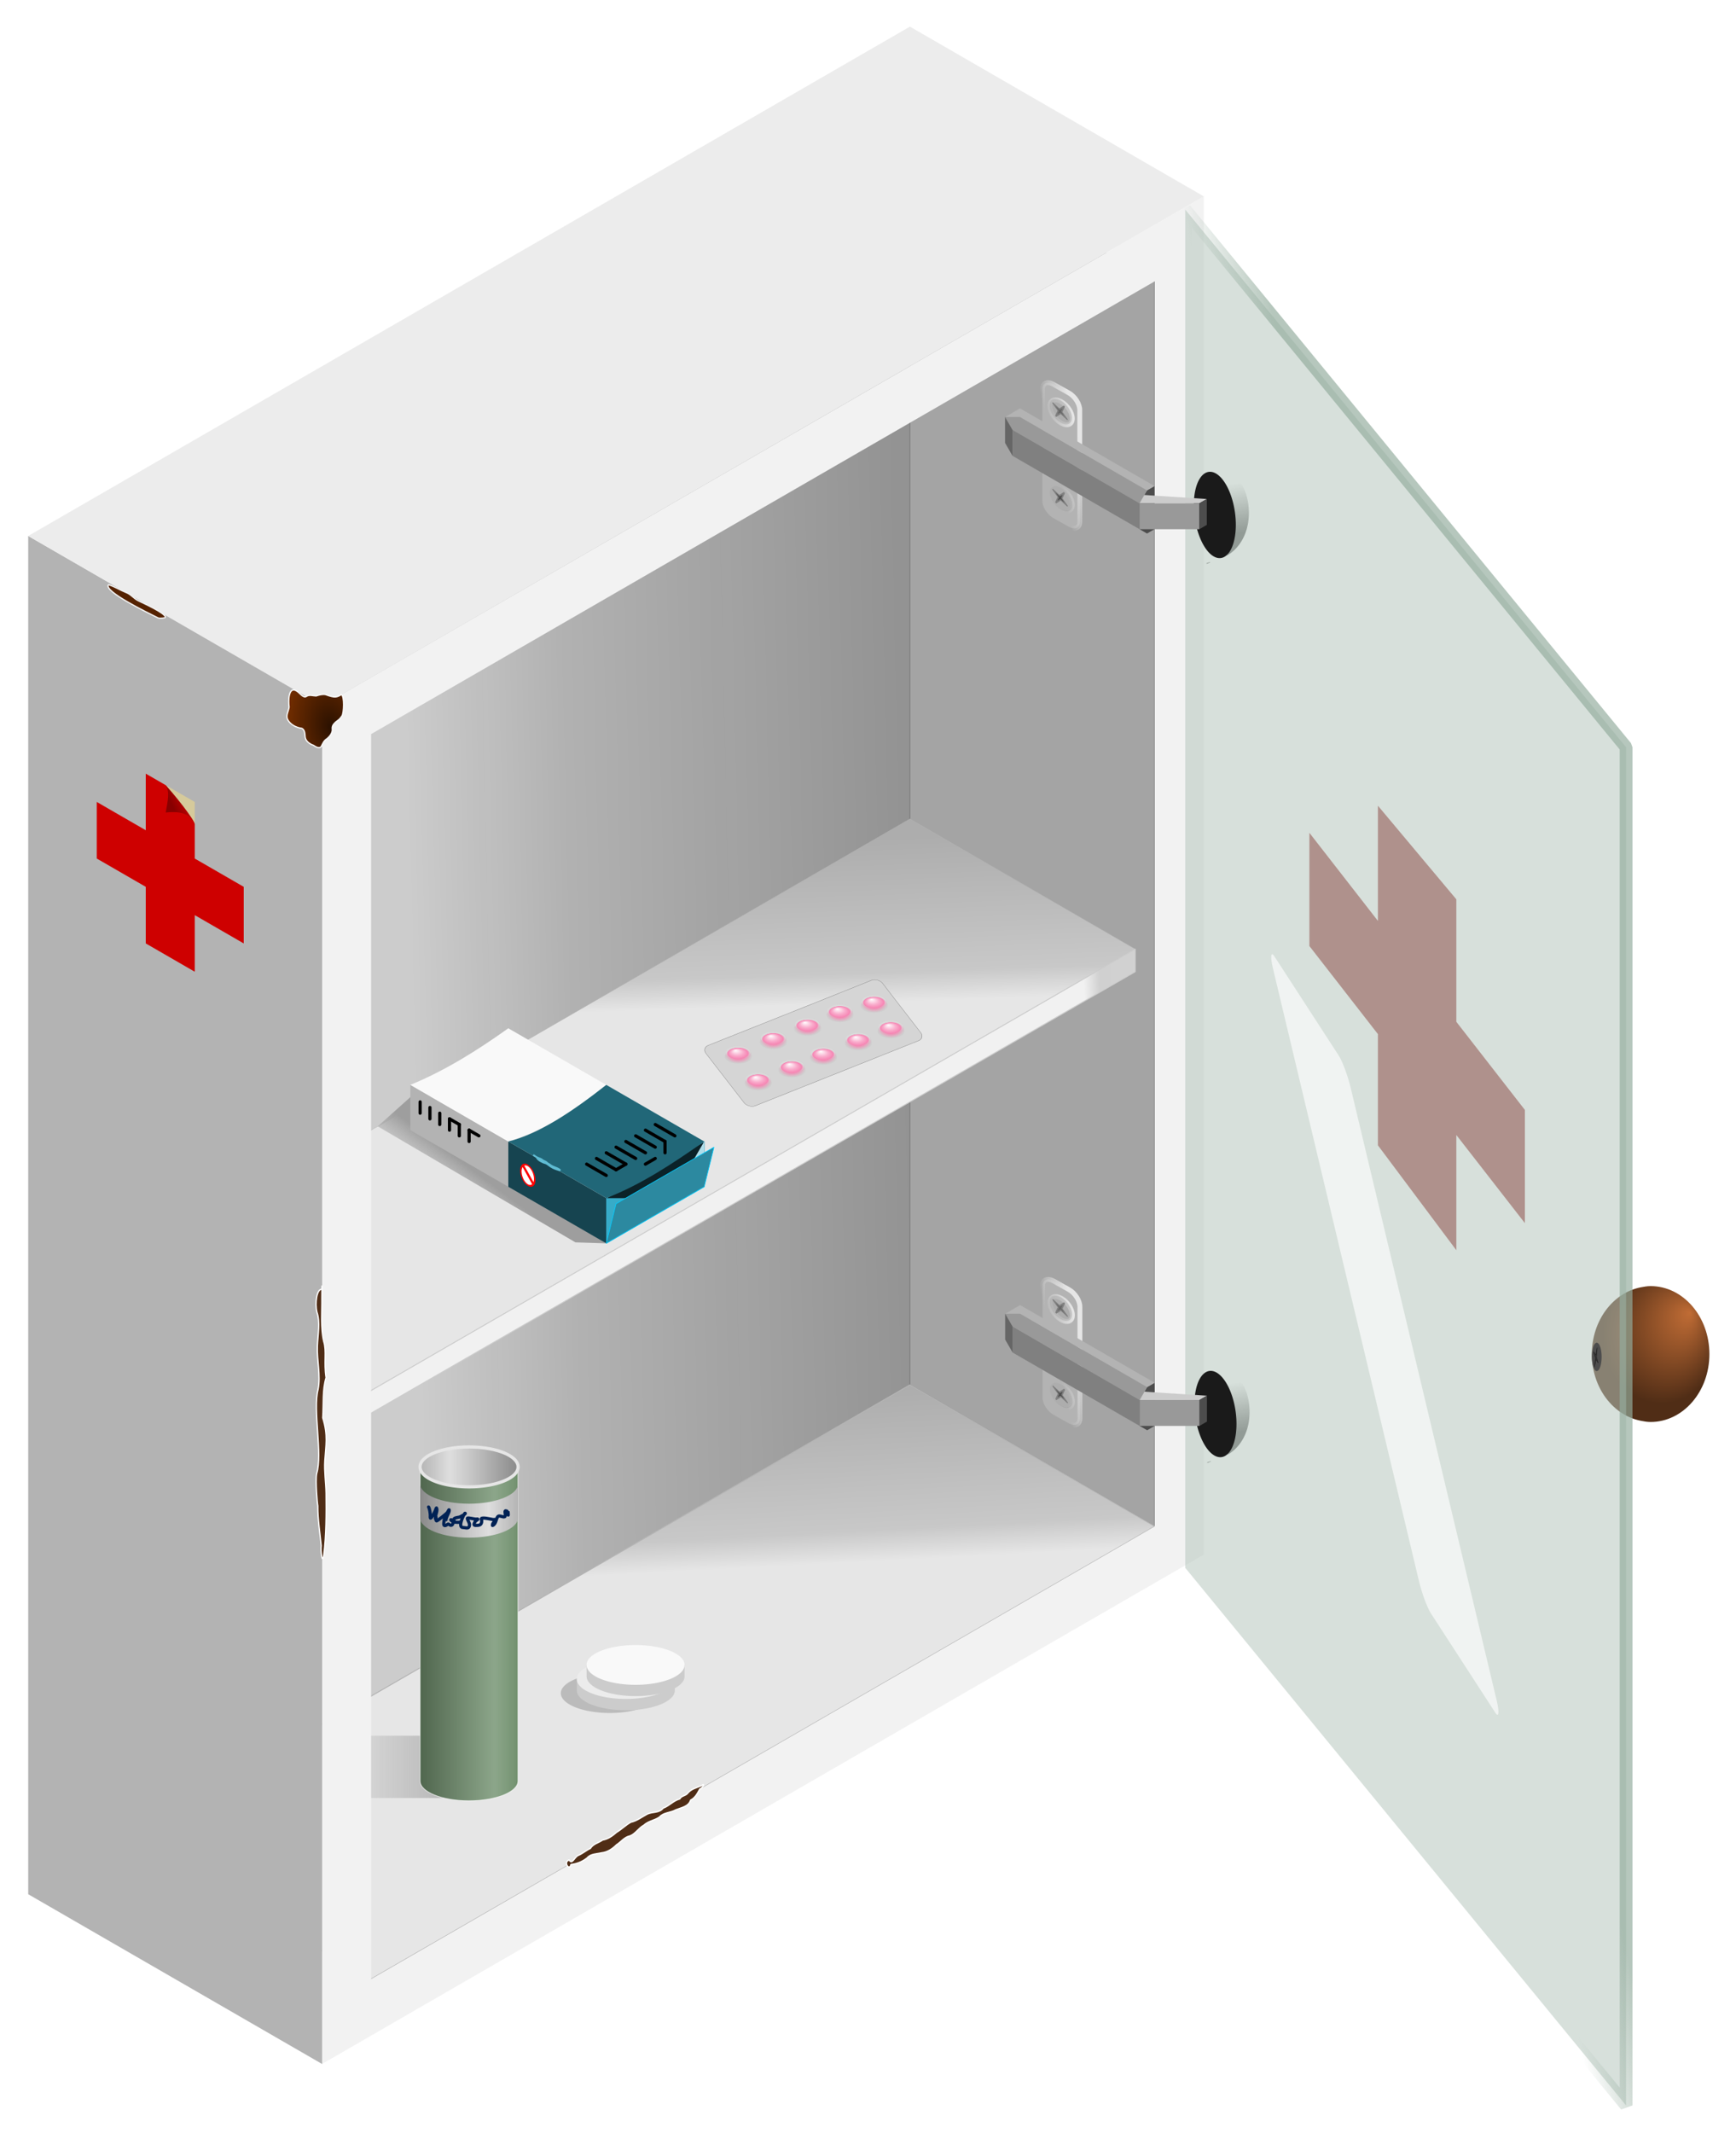
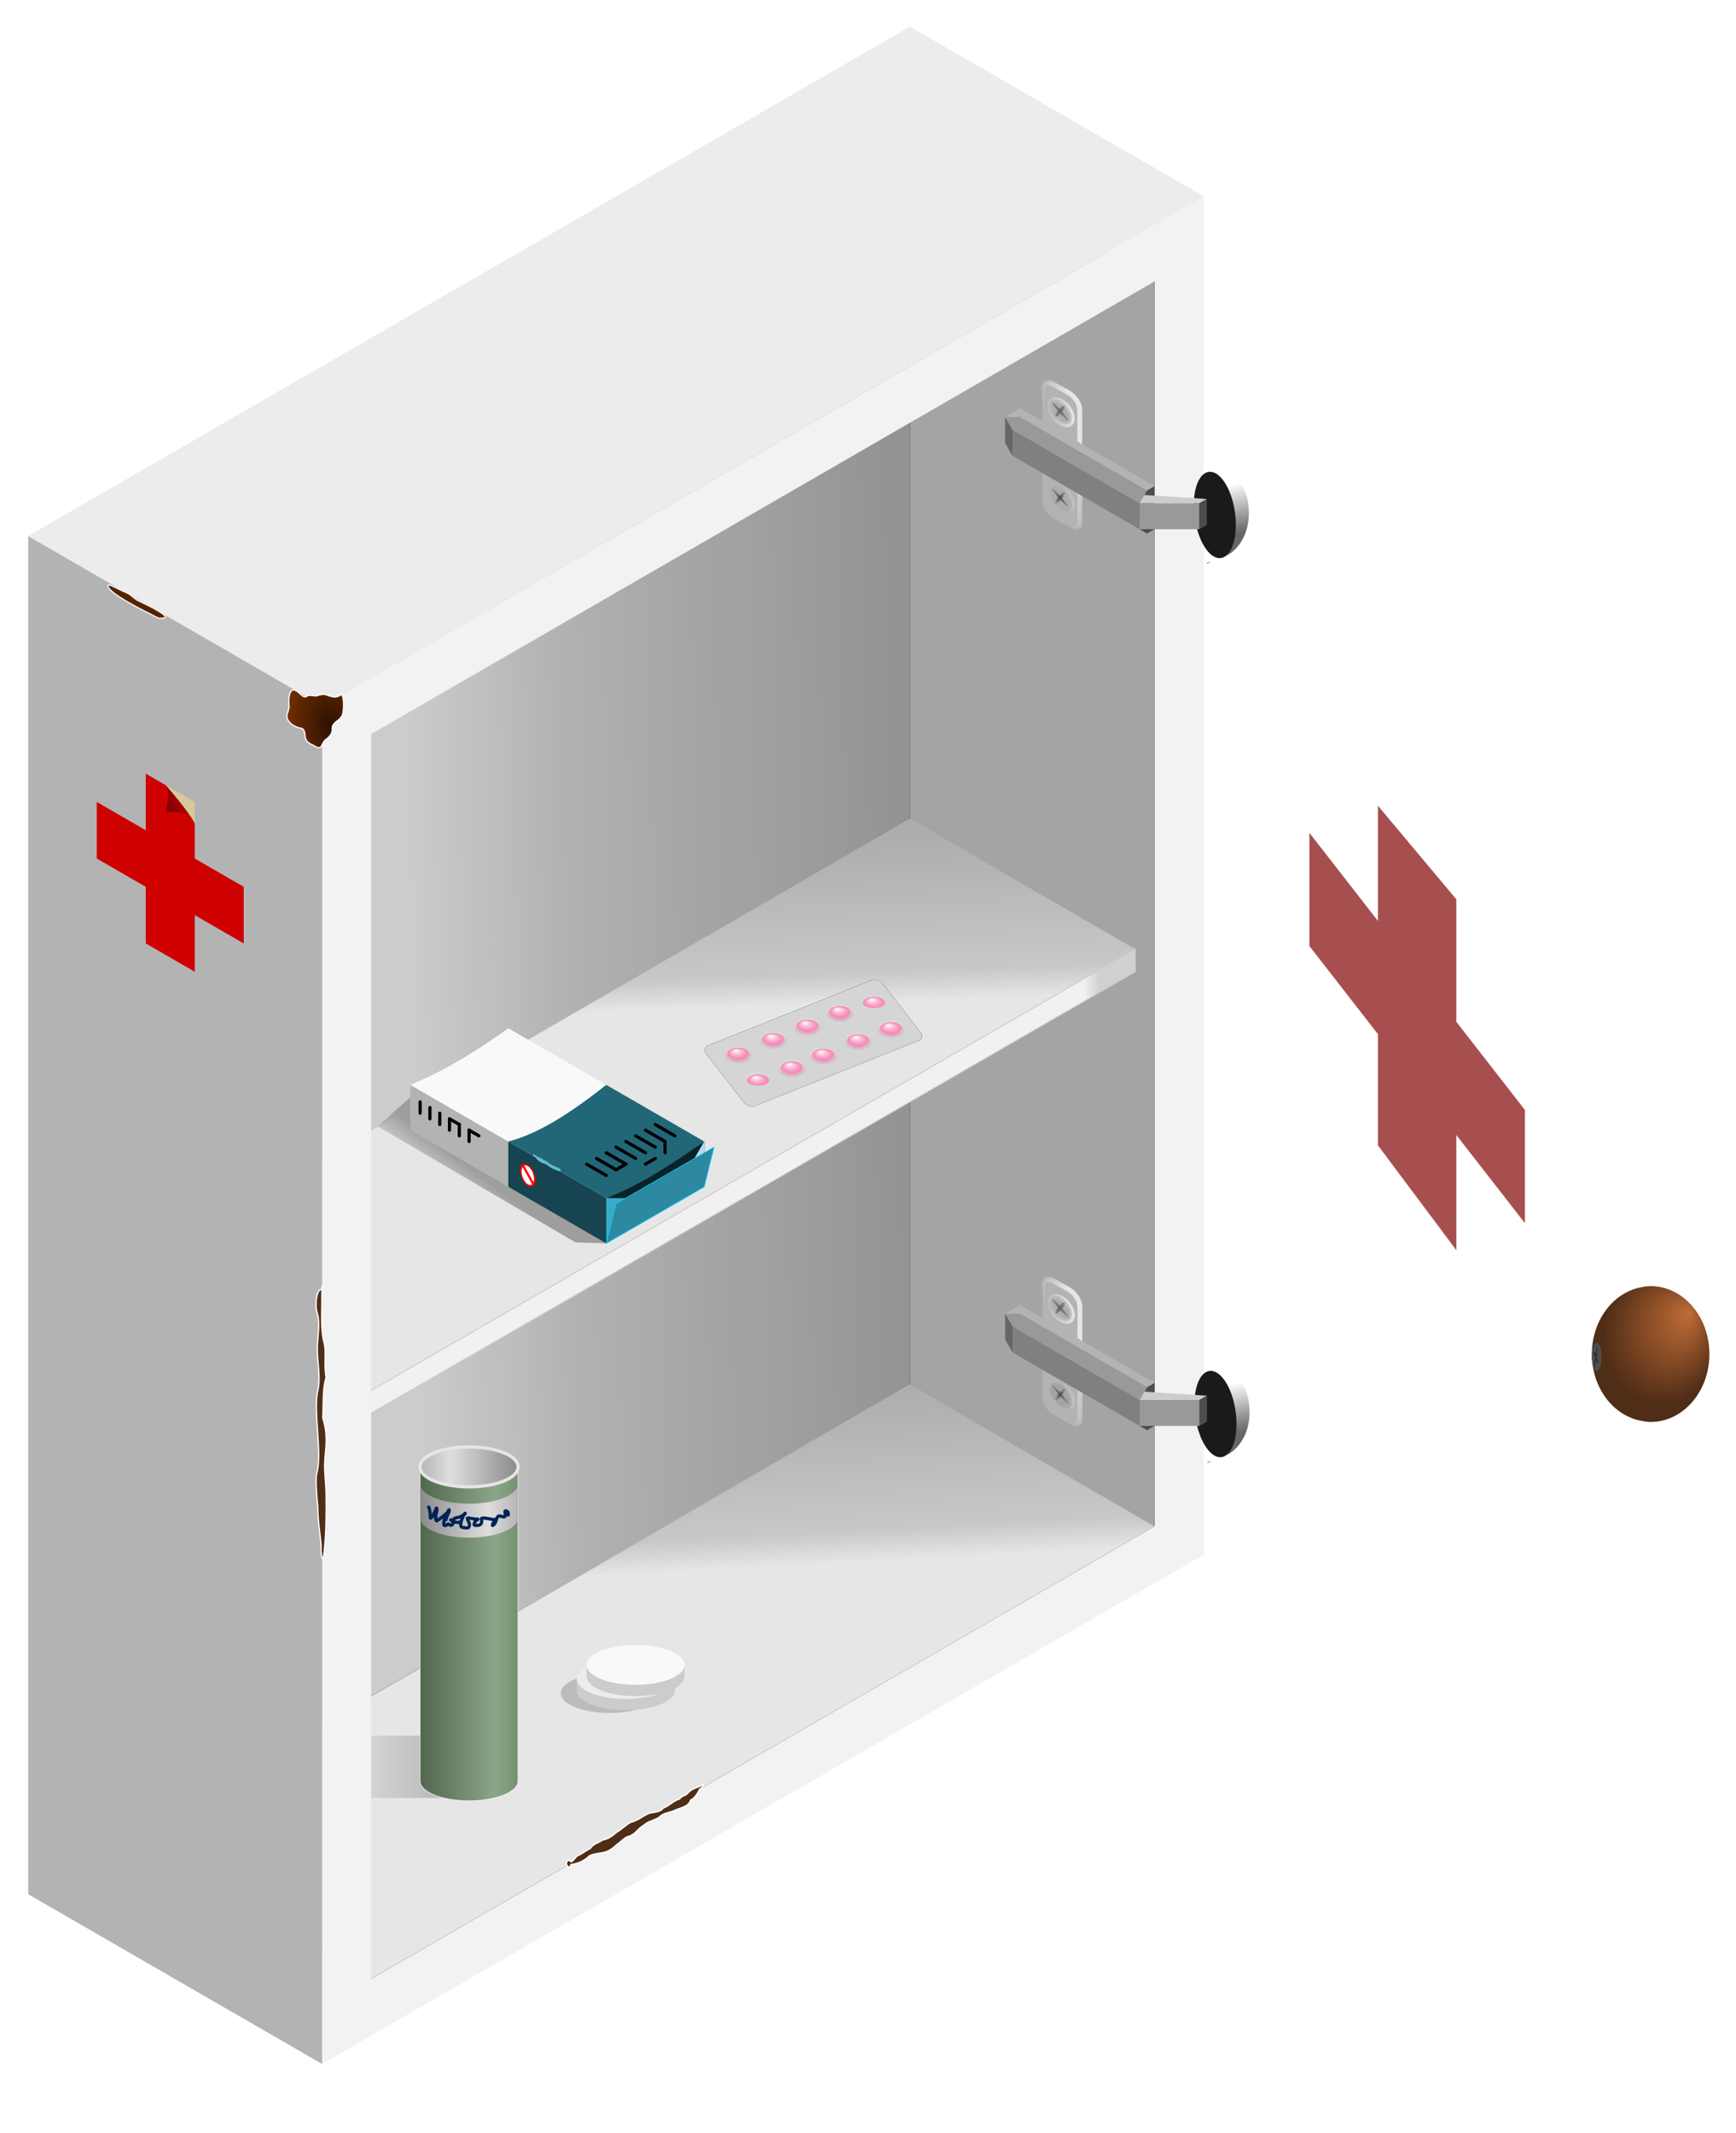
<svg xmlns="http://www.w3.org/2000/svg" xmlns:xlink="http://www.w3.org/1999/xlink" viewBox="0 0 652.51 801.2">
  <defs>
    <filter id="I" color-interpolation-filters="sRGB">
      <feGaussianBlur stdDeviation=".079" />
    </filter>
    <filter id="R" color-interpolation-filters="sRGB">
      <feGaussianBlur stdDeviation=".138" />
    </filter>
    <filter id="f" color-interpolation-filters="sRGB">
      <feGaussianBlur stdDeviation=".429" />
    </filter>
    <filter id="u" width="1.275" y="-.396" x="-.137" height="1.793" color-interpolation-filters="sRGB">
      <feGaussianBlur stdDeviation="2.633" />
    </filter>
    <filter id="v" color-interpolation-filters="sRGB">
      <feGaussianBlur stdDeviation=".142" />
    </filter>
    <filter id="y" color-interpolation-filters="sRGB">
      <feGaussianBlur stdDeviation=".138" />
    </filter>
    <filter id="w" color-interpolation-filters="sRGB">
      <feGaussianBlur stdDeviation=".079" />
    </filter>
    <filter id="A" color-interpolation-filters="sRGB">
      <feGaussianBlur stdDeviation=".079" />
    </filter>
    <filter id="B" color-interpolation-filters="sRGB">
      <feGaussianBlur stdDeviation=".138" />
    </filter>
    <filter id="C" color-interpolation-filters="sRGB">
      <feGaussianBlur stdDeviation=".079" />
    </filter>
    <filter id="D" color-interpolation-filters="sRGB">
      <feGaussianBlur stdDeviation=".138" />
    </filter>
    <filter id="E" color-interpolation-filters="sRGB">
      <feGaussianBlur stdDeviation=".079" />
    </filter>
    <filter id="F" color-interpolation-filters="sRGB">
      <feGaussianBlur stdDeviation=".138" />
    </filter>
    <filter id="G" color-interpolation-filters="sRGB">
      <feGaussianBlur stdDeviation=".079" />
    </filter>
    <filter id="H" color-interpolation-filters="sRGB">
      <feGaussianBlur stdDeviation=".138" />
    </filter>
    <filter id="l" color-interpolation-filters="sRGB">
      <feGaussianBlur stdDeviation=".371" />
    </filter>
    <filter id="J" color-interpolation-filters="sRGB">
      <feGaussianBlur stdDeviation=".138" />
    </filter>
    <filter id="K" color-interpolation-filters="sRGB">
      <feGaussianBlur stdDeviation=".079" />
    </filter>
    <filter id="L" color-interpolation-filters="sRGB">
      <feGaussianBlur stdDeviation=".138" />
    </filter>
    <filter id="M" color-interpolation-filters="sRGB">
      <feGaussianBlur stdDeviation=".079" />
    </filter>
    <filter id="N" color-interpolation-filters="sRGB">
      <feGaussianBlur stdDeviation=".138" />
    </filter>
    <filter id="O" color-interpolation-filters="sRGB">
      <feGaussianBlur stdDeviation=".079" />
    </filter>
    <filter id="P" color-interpolation-filters="sRGB">
      <feGaussianBlur stdDeviation=".138" />
    </filter>
    <filter id="Q" color-interpolation-filters="sRGB">
      <feGaussianBlur stdDeviation=".079" />
    </filter>
    <filter id="j" color-interpolation-filters="sRGB">
      <feGaussianBlur stdDeviation=".87" />
    </filter>
    <filter id="p" width="1.47" y="-.174" x="-.235" height="1.348" color-interpolation-filters="sRGB">
      <feGaussianBlur stdDeviation="9.251" />
    </filter>
    <filter id="U" color-interpolation-filters="sRGB">
      <feGaussianBlur stdDeviation=".229" />
    </filter>
    <filter id="T" color-interpolation-filters="sRGB">
      <feGaussianBlur stdDeviation=".229" />
    </filter>
    <filter id="W" color-interpolation-filters="sRGB">
      <feGaussianBlur stdDeviation=".229" />
    </filter>
    <filter id="X" color-interpolation-filters="sRGB">
      <feGaussianBlur stdDeviation=".229" />
    </filter>
    <linearGradient id="a">
      <stop stop-color="#e6e6e6" offset="0" />
      <stop stop-color="#c8c8c8" offset=".181" />
      <stop stop-color="#adadad" offset="1" />
    </linearGradient>
    <linearGradient id="g" x1="276.17" gradientUnits="userSpaceOnUse" y1="764.47" gradientTransform="translate(-598.38)" x2="322.2" y2="764.47">
      <stop stop-color="#999" stop-opacity=".725" offset="0" />
      <stop stop-color="#999" stop-opacity="0" offset="1" />
    </linearGradient>
    <linearGradient id="k" x1="328.34" gradientUnits="userSpaceOnUse" y1="742.32" gradientTransform="translate(-12.26 -170.09)" x2="319.13" y2="754.72">
      <stop stop-color="#9e9e9e" offset="0" />
      <stop stop-color="#b3b3b3" stop-opacity="0" offset="1" />
    </linearGradient>
    <linearGradient id="c" x1="572" gradientUnits="userSpaceOnUse" y1="619.39" gradientTransform="matrix(.915 -.062 0 .915 -59.964 -330.55)" x2="569.7" y2="598.87">
      <stop stop-color="#666" offset="0" />
      <stop stop-color="#fff" offset="1" />
    </linearGradient>
    <linearGradient id="d" x1="304.09" gradientUnits="userSpaceOnUse" y1="524.44" gradientTransform="matrix(1.2 0 0 1.2 -210.34 -253.62)" x2="460.29" y2="520.87">
      <stop stop-color="#ccc" offset="0" />
      <stop stop-color="#b1b1b1" stop-opacity=".996" offset=".321" />
      <stop stop-color="#929292" stop-opacity=".992" offset="1" />
    </linearGradient>
    <linearGradient id="V" x1="506.32" gradientUnits="userSpaceOnUse" y1="574.31" gradientTransform="matrix(.915 .511 0 .915 -57.588 -617.89)" x2="494.04" y2="577.61">
      <stop stop-color="#e6e6e6" offset="0" />
      <stop stop-color="#e6e6e6" stop-opacity="0" offset="1" />
    </linearGradient>
    <linearGradient id="S" x1="506.32" gradientUnits="userSpaceOnUse" y1="574.31" gradientTransform="matrix(.915 .511 0 .915 -57.54 -281.04)" x2="494.04" y2="577.61">
      <stop stop-color="#e6e6e6" offset="0" />
      <stop stop-color="#e6e6e6" stop-opacity="0" offset="1" />
    </linearGradient>
    <linearGradient id="t" x1="306.17" gradientUnits="userSpaceOnUse" y1="670.57" gradientTransform="matrix(-.8 0 0 .933 440.22 -55.687)" x2="353.58" y2="670.57">
      <stop stop-color="#b3b3b3" offset="0" />
      <stop stop-color="#c8c8c8" offset=".16" />
      <stop stop-color="#dedede" offset=".306" />
      <stop stop-color="#c8c8c8" offset=".5" />
      <stop stop-color="#888" offset="1" />
    </linearGradient>
    <linearGradient id="s" x1="306.17" gradientUnits="userSpaceOnUse" y1="670.57" gradientTransform="matrix(.8 0 0 .933 -87.595 -74.803)" x2="353.58" y2="670.57">
      <stop stop-color="#b3b3b3" offset="0" />
      <stop stop-color="#c8c8c8" offset=".16" />
      <stop stop-color="#dedede" offset=".306" />
      <stop stop-color="#c8c8c8" offset=".5" />
      <stop stop-color="#888" offset="1" />
    </linearGradient>
    <linearGradient id="r" x1="306.75" gradientUnits="userSpaceOnUse" y1="722.39" gradientTransform="matrix(1.2 0 0 1.2 -210.34 -253.62)" x2="337.65" y2="722.39">
      <stop stop-color="#50664e" offset="0" />
      <stop stop-color="#8ca68a" offset=".761" />
      <stop stop-color="#72916f" offset="1" />
    </linearGradient>
    <linearGradient id="e" x1="464.09" xlink:href="#a" gradientUnits="userSpaceOnUse" y1="699.32" gradientTransform="matrix(1.2 0 0 1.2 -210.34 -253.62)" x2="461.29" y2="645.75" />
    <linearGradient id="o" x1="624.13" gradientUnits="userSpaceOnUse" y1="510.7" gradientTransform="matrix(1.2 0 0 1.2 -217.33 -248.68)" x2="604.05" y2="515.04">
      <stop stop-color="#93ac9d" offset="0" />
      <stop stop-color="#93ac9d" stop-opacity="0" offset="1" />
    </linearGradient>
    <linearGradient id="h" x1="462.66" xlink:href="#a" gradientUnits="userSpaceOnUse" y1="489.24" gradientTransform="matrix(1.2 0 0 1.2 -210.34 -211.1)" x2="460.87" y2="437.81" />
    <linearGradient id="m" x1="233.21" gradientUnits="userSpaceOnUse" y1="464.17" gradientTransform="matrix(1.2 0 0 1.2 -210.34 -253.62)" x2="230.21" y2="465.6">
      <stop stop-color="#b30000" offset="0" />
      <stop stop-color="#800" offset="1" />
    </linearGradient>
    <linearGradient id="i" x1="514.7" gradientUnits="userSpaceOnUse" y1="482.74" gradientTransform="matrix(1.2 0 0 1.2 -210.34 -211.1)" x2="533.94" y2="481.89">
      <stop stop-color="#f1f1f1" offset="0" />
      <stop stop-color="#d0d0d0" offset=".255" />
      <stop stop-color="#d2d2d2" offset="1" />
    </linearGradient>
    <linearGradient id="b" x1="572" gradientUnits="userSpaceOnUse" y1="619.39" gradientTransform="matrix(.915 -.062 0 .915 -59.705 7.199)" x2="569.7" y2="598.87">
      <stop stop-color="#666" offset="0" />
      <stop stop-color="#fff" offset="1" />
    </linearGradient>
    <radialGradient id="n" fx="705.85" fy="619.64" gradientUnits="userSpaceOnUse" cy="625.87" cx="696.89" gradientTransform="matrix(1.2 0 0 1.386 -211.78 -365.76)" r="18.406">
      <stop stop-color="#c06c35" offset="0" />
      <stop stop-color="#502d16" offset="1" />
    </radialGradient>
    <radialGradient id="q" gradientUnits="userSpaceOnUse" cy="438.05" cx="278.28" gradientTransform="matrix(1.747 -.262 .401 2.673 -537.52 -824.91)" r="9.073">
      <stop stop-color="#2b1100" offset="0" />
      <stop stop-color="#712d00" offset="1" />
    </radialGradient>
    <radialGradient id="z" fx="396.4" fy="543.03" gradientUnits="userSpaceOnUse" cy="545.7" cx="397.5" gradientTransform="matrix(.966 -.006 .003 .583 11.885 229.67)" r="4.665">
      <stop stop-color="#fff" offset="0" />
      <stop stop-color="#f9aecd" offset=".5" />
      <stop stop-color="#f686b4" offset=".833" />
      <stop stop-color="#dadada" offset="1" />
    </radialGradient>
    <radialGradient id="x" gradientUnits="userSpaceOnUse" cy="542.89" cx="398.55" gradientTransform="matrix(1 0 0 .653 0 188.31)" r="4.234">
      <stop stop-color="#e6e6e6" offset="0" />
      <stop stop-color="#f684b1" offset=".5" />
      <stop stop-color="#cecece" stop-opacity=".855" offset="1" />
    </radialGradient>
  </defs>
  <path d="M459.89 515.34a6.48 6.48 0 00-2.25.563l-3.438 1.25c1.176.444 2.3 1.238 3.344 2.25.019.014.044.016.063.03 1.382 1.123 2.561 2.804 3.437 4.845l.063.125c1.766 3.524 2.844 7.858 2.844 12.219 0 4.259-1.025 7.737-2.72 9.937 4.58-2.452 8.438-8.116 8.438-16.094 0-8.72-4.391-15.489-9.78-15.125zm-5 33.594a6.463 6.463 0 01-1.094.344v.312l1.406-.562c-.103-.022-.208-.066-.312-.094z" fill="url(#b)" />
  <path d="M459.63 177.58a6.48 6.48 0 00-2.25.563l-3.438 1.25c1.176.444 2.3 1.238 3.344 2.25.019.014.044.016.063.03 1.382 1.123 2.561 2.804 3.437 4.845l.063.125c1.766 3.524 2.844 7.858 2.844 12.219 0 4.259-1.025 7.737-2.72 9.937 4.58-2.453 8.438-8.116 8.438-16.094 0-8.72-4.391-15.489-9.78-15.125zm-5 33.594a6.463 6.463 0 01-1.094.344v.312l1.406-.562c-.103-.022-.208-.066-.312-.094z" fill="url(#c)" />
  <path d="M517.92 302.68v43.275l-25.762-33.098v42.525l25.762 33.098v41.775l29.475 39.402v-43.275l25.762 33.098v-42.525l-25.762-33.098v-46.012l-29.475-35.164z" fill="maroon" fill-opacity=".69" />
  <path d="M342.01 520.24V52.52L47.42 222.6v467.72z" fill="url(#d)" />
  <path stroke-linejoin="bevel" d="M342.01 520.24V52.52l92.058 53.15v467.72z" stroke="gray" stroke-linecap="round" stroke-width=".36" fill="#a4a4a4" />
  <path stroke-linejoin="bevel" d="M434.07 573.39l-92.06-53.15L47.42 690.31l92.06 53.15z" stroke="#b3b3b3" stroke-linecap="round" stroke-width=".36" fill="url(#e)" />
  <path transform="matrix(-1.2 0 0 1.2 -210.34 -253.62)" filter="url(#f)" fill="url(#g)" d="M-322.2 754.72h46.029v19.488H-322.2z" />
  <path stroke-linejoin="bevel" d="M426.7 356.54l-84.69-48.9L47.42 477.72l84.7 48.89 225.3-130.08z" stroke="#b3b3b3" stroke-linecap="round" stroke-width=".12" fill="url(#h)" />
  <path stroke-linejoin="bevel" d="M132.12 526.61l294.59-170.08v8.504l-294.59 170.08z" stroke="#ccc" stroke-linecap="round" stroke-width=".36" fill="url(#i)" />
  <path filter="url(#j)" transform="matrix(1.2 0 0 1.2 -210.34 -253.62)" fill="url(#k)" d="M365.18 600.58l-9.659-.308-61.925-36.316 10.212-9.136 3.8 8.133z" />
  <path d="M452.47 73.79L121.08 265.11v510.22l331.39-191.32zm-18.412 31.875v467.74l-294.56 170.06v-467.7z" fill="#f2f2f2" />
  <path d="M121.07 265.12L10.6 201.34v510.24l110.47 63.78z" fill="#b3b3b3" />
  <path d="M10.6 201.34l110.47 63.78L452.48 73.78 342.01 10z" fill="#ececec" />
  <path d="M236.28 469.49v-7.087l-9.206-5.315z" fill-opacity=".462" transform="matrix(1.2 0 0 1.2 -210.34 -253.62)" filter="url(#l)" fill="#ffe680" />
  <path d="M36.376 301.26v21.26l18.412 10.63v21.26L73.2 365.04v-21.26l18.412 10.63v-21.26L73.2 322.52v-12.756c-.667-3.727-9.17-7.632-10.206-4.715 2.378-1.47.669-9.433-.84-10.167l-7.365-4.252v21.26z" fill="#ce0000" />
  <path d="M73.199 309.76c.102-1.677-8.351-12.163-11.047-14.882 1.789 2.52.928 5.722.134 10.345 7.54-.775 9.27 1.46 10.913 4.537z" fill="url(#m)" />
  <path d="M620.42 483.14c-1.257 0-2.475.217-3.675.45-10.446 2.027-18.412 12.449-18.412 25.088s7.966 23.023 18.412 25.05c1.2.233 2.418.45 3.675.45 12.202 0 22.088-11.41 22.088-25.5s-9.885-25.538-22.088-25.538z" fill="url(#n)" />
-   <path stroke-linejoin="bevel" d="M445.49 78.724l165.7 201.97v510.24l-165.7-201.97z" stroke-opacity=".676" fill-opacity=".547" stroke="url(#o)" stroke-linecap="round" stroke-width="4.8" fill="#b7c8be" />
  <path d="M464.76 534.77a16.342 7.63 81.905 11-15.793-7.373 16.342 7.63 81.905 0115.793 7.373z" fill="#1a1a1a" />
  <path d="M602.01 509.73a1.841 5.315 0 01-3.682 0 1.841 5.315 0 113.682 0z" fill="#4d4d4d" />
  <path stroke-linejoin="bevel" d="M600.72 512.01l-.843-1.217-.544 2.773.29-3.53-.661-2.278.843 1.217.543-2.773-.29 3.53z" stroke="#1a1a1a" stroke-linecap="round" stroke-width=".12" fill="#333" />
  <rect fill-opacity=".627" ry="3.885" transform="matrix(-.652 -1.005 .505 2.118 1130.2 1664)" filter="url(#p)" width="44.904" y="-224.68" x="783.76" height="116.56" fill="#fff" />
  <g stroke-linejoin="bevel" stroke-linecap="round">
    <path d="M227.876 467.078l36.823-21.26V428.81l-36.823 21.26z" stroke="#5fbcd3" stroke-width=".24" fill="#0b2228" />
    <path d="M191.06 428.81l-36.823-21.26v17.007l36.823 21.26z" fill="#b3b3b3" />
    <path d="M227.876 407.546l-36.823-21.26c-11.661 8.313-23.694 15.883-36.823 21.26l36.823 21.26c13.445-4.159 25.46-11.895 36.823-21.26z" fill="#f9f9f9" />
    <path d="M191.06 428.81v17.008l36.823 21.26V450.07z" fill="#164450" />
    <path d="M191.06 428.81l36.823 21.26c12.885-4.95 24.909-12.913 36.823-21.26l-36.823-21.26c-12.847 10.093-25.36 18.432-36.823 21.26z" fill="#216778" />
    <path d="M220.508 437.318l7.365 4.252M224.192 435.182l7.365 4.252M227.876 433.058l7.365 4.252M231.56 430.934l7.365 4.252M235.244 428.81l7.365 4.252M238.928 426.686l7.365 4.252M242.612 424.562l7.365 4.252M246.296 422.438l7.365 4.252M157.916 413.93v4.252M161.6 416.054v4.252M165.284 418.178v4.252M168.956 420.302v4.252M172.64 422.438v4.252M176.324 424.562v4.252" stroke="#000" fill="none" stroke-width="1.2" />
    <g stroke="red">
      <path transform="matrix(.565 .343 0 .594 -59.08 -123.666)" fill="#fff" d="M460.29 688.29a4.603 6.2 0 11-9.206 0 4.603 6.2 0 119.206 0z" />
      <path fill="red" d="M448.77 680.71l4.493 9.543" transform="matrix(.848 0 0 .717 -183.928 -50.134)" />
    </g>
    <path d="M227.852 450.086v17.008l7.365-8.504v-8.504z" fill="#37abc8" />
    <path d="M264.68 428.822l-3.682 6.378v8.504l3.682 2.126z" fill="#afdde9" />
    <path d="M227.876 467.078l36.823-21.26 3.665-14.872-36.823 21.26z" stroke="#0cf" stroke-width=".24" fill="#2c89a0" />
  </g>
  <path stroke-linejoin="bevel" d="M168.96 420.3l3.682 2.126M176.32 424.56l3.682 2.126M231.56 439.44l3.682-2.126v0M242.6 437.31l3.682-2.126M249.97 433.06v-4.252" stroke="#000" stroke-linecap="round" stroke-width="1.2" fill="none" />
  <path stroke-linejoin="bevel" d="M59.423 232.13c.493.247 2.759.072 2.759-.241 0-1.591-8.918-5.57-10.152-6.188-1.91-.955-2.666-2.33-4.607-3.107-2.439-.975-4.216-2.22-6.65-2.941-2.031 2.444 15.142 10.723 18.65 12.477z" stroke="#f2f2f2" stroke-linecap="round" stroke-width=".48" fill="#520" />
  <path stroke-linejoin="bevel" d="M108.67 265.6c-.192 1.53-1.276 3.055-.608 4.61 1.028 2.004 3.242 3.096 5.395 3.406 1.176.611 1.127 2.098 1.235 3.235.206 1.59 1.691 2.635 3.109 3.115.81.527 2.089 1.428 2.933.507.547-1.078.93-2.26 2.228-3.018.941-.777 2.113-2.2 1.925-3.614-.107-1.044.354-1.742 1.266-2.586 1.327-1.059 1.343-.83 2.395-2.34.716-1.094.941-7.405-.216-7.98-1.778 1.02-2.33 1.345-5.961.003-1.21-.225-2.423.133-3.552.5-1.232-.016-2.637-.62-3.727.23-1.24.667-2.497-1.567-3.759-2.17-2.875-1.66-3.008 3.756-2.663 6.102z" stroke="#f9f9f9" stroke-linecap="round" stroke-width=".48" fill="url(#q)" />
  <path stroke-linejoin="bevel" d="M213.52 698.93c-1.615.935.566 3.937 1.071 1.5 2.233-.257 4.307-1.08 6.076-2.486 1.376-1.608 3.519-1.462 5.42-1.92 2.222-.233 4.08-1.47 5.628-3.017 1.79-1.136 2.913-2.898 5.093-3.351 2.056-.773 3.213-2.961 5.147-3.98 1.728-1.638 4.093-1.804 5.944-3.114 1.52-1.747 4.14-1.55 6.075-2.673 2.056-.841 4.865-1.229 5.618-3.673 1.774-.874 2.642-2.712 3.447-4.185 1.03-.3 2.336-2.539.485-1.146-1.963.782-3.69 1.204-4.966 2.677-.733 1.096-2.469.989-3.038 2.225-2.347.63-3.981 2.625-6.227 3.452-1.547 1.953-4.026 1.305-6.006 2.25-2.026 1.081-3.877 2.57-6.171 3.045-1.96 1.116-3.45 2.656-5.363 3.801-1.55 1.36-3.16 2.528-5.262 2.907-1.542 1.1-3.481 1.397-4.582 3.138-1.493.68-2.865 1.906-4.475 2.592-1.538.604-2.437 3.83-3.544 1.658l-.37.3zM121 484.34c-1.943-.27-2.684 5.318-1.872 8.587 1.295 3.712.329 8.565.164 12.738-.215 5.442 1.297 10.914.262 16.28-2.034 7.674 1.767 24.174-.531 31.64-.53 2.683.262 11.583.426 12.052-.055 4.99.878 10.65 1.274 15.019-.241 1.688.322 7.557.986 3.43.919-7.499.932-15.396.845-23.12-.072-4.122-.725-8.117-.469-12.275.348-5.603 1.282-9.463-.789-16.093.357-5.315-.168-10.527 1.26-15.067-.909-5.832.278-9.98-.887-13.612-1.198-5.062-.612-10.974-.698-16.442.016-1.45.031-2.899.037-4.349" stroke="#fff" stroke-linecap="round" stroke-width=".48" fill="#502d16" />
  <path stroke-linejoin="bevel" d="M157.91 550v119.06c0 4.11 8.207 7.425 18.375 7.425s18.412-3.316 18.412-7.425V550h-36.788z" stroke-opacity=".676" stroke="#fff" stroke-linecap="round" stroke-width=".297" fill="url(#r)" />
  <path stroke-linejoin="bevel" d="M194.72 551.06a18.412 7.44 0 11-36.823 0 18.412 7.44 0 1136.823 0z" stroke="#e6e6e6" stroke-linecap="round" stroke-width="1.2" fill="url(#s)" />
  <path d="M157.93 557.42c0 4.11 8.244 7.463 18.412 7.463 9.946 0 18.026-3.215 18.375-7.2v12.487c0 4.11-8.207 7.463-18.375 7.463s-18.412-3.353-18.412-7.463v-12.75z" fill="url(#t)" />
  <path stroke-linejoin="bevel" d="M161.08 566.12c.413.62.653 2.4.653 3.133 0 .182-.085 1.152.13 1.045.569-.285 1.62-2.379 1.828-3.003.01-.032.3-.968.392-.783.421.842-.274 2.304-.392 3.133-.043.301.305.914 0 .914-.08 0 .038-.97.13-.784.178.354-.17 1.352.262 1.567.23.115 3.823-2.798 4.047-3.133.395-.594.574-1.123.653-1.045.352.353-.685 2.184-.784 2.48-.119.357-.274.694-.391 1.045-.028.083.087.261 0 .261-.02 0 .079-1.436-.131-1.436-.36 0-.81 2.79-.653 3.264.31.927 1.488-.33 1.697-.261.395.131.725.682 1.306.392.211-.106.31-.359.392-.523.643-1.286-1.718-2.039-.392-1.044.781.586 1.693.522 2.611.522.174 0 .522-.174.522 0s-.348 0-.522 0c-.912 0-1.428.146-1.828-.653-.546-1.091 1.582-1.136 2.09-1.305.536-.18 1.038-.572 1.566-.783.123-.05.91-.653.522-.653-.3 0-2.966 5.352-.783 5.352.824 0 2.027.577 2.35-.391.2-.6.128-.962-.131-1.567-.027-.062-.738-1.459-.522-1.566.39-.196 2.61.391 3.263.391.218 0 .5-.154.653 0 .107.107-.804.62-.914.784-.311.467-1.029 1.566 0 1.566 1.38 0 2.35-.037 2.35-1.697 0-.125-.188-.885-.13-.914.776-.388 2.82.122 3.655.261.988.165.302.13 1.175.13.13 0 .392-.13.392 0 0 .796-1.045 1.185-1.045 2.09 0 .087-.043.217.13.13 1.312-.655 1.174-2.61 1.96-3.394.476-.477 1.92.41 2.48.13.652-.326-.102-1.856.26-2.219.092-.092 1.045.26 1.045.261.062.435.038.878.057 1.316" stroke="#025" stroke-linecap="round" stroke-width="1.2" fill="none" />
  <path d="M352.89 670.57a23.014 7.972 0 11-46.029 0 23.014 7.972 0 1146.029 0z" fill-opacity=".818" transform="matrix(-.8 0 0 .933 493.1 10.425)" filter="url(#u)" fill="#b3b3b3" />
  <g stroke-linejoin="bevel">
    <path d="M235.232 627.588c-6.243 0-11.783 1.267-15.113 3.187h-3.3v4.275c0 4.11 8.244 7.425 18.413 7.425 10.168 0 18.413-3.315 18.413-7.425v-4.275h-3.338c-3.329-1.92-8.831-3.187-15.074-3.187z" fill="#ccc" />
    <path fill="#ececec" d="M253.63 630.787a18.412 7.441 0 11-36.824 0 18.412 7.441 0 1136.823 0z" />
  </g>
  <g stroke-linejoin="bevel">
    <path d="M238.902 622.278c-6.243 0-11.783 1.267-15.113 3.187h-3.3v4.275c0 4.11 8.244 7.425 18.413 7.425 10.168 0 18.413-3.315 18.413-7.425v-4.275h-3.338c-3.329-1.92-8.831-3.187-15.074-3.187z" fill="#ccc" />
    <path fill="#f9f9f9" d="M257.3 625.477a18.412 7.441 0 11-36.824 0 18.412 7.441 0 1136.823 0z" />
  </g>
  <path filter="url(#v)" transform="matrix(.939 .124 -.084 .633 -72.723 29.053)" fill="#5fbcd3" d="M341.97 573.01c.644.551 1.267.59 1.612 1.451.61 1.149 2.467 2.247 3.756 2.42.87.323 1.415 1.136 2.211 1.579 1.018.749 2.243 1.143 3.458 1.436.515.195.902-.437.715-.882-.1-.362-.476-.503-.738-.728-.965-.66-2.193-.782-3.149-1.456-.424-.417-.935-.71-1.44-1.013-.398-.298-.639-.77-1.145-.926-.536-.239-1.104-.472-1.484-.939-.663-.453-1.513-.507-2.171-.971-.428-.183-1.195-1.184-1.483-.72z" />
  <g stroke-linejoin="bevel" transform="matrix(1.2 0 0 1.2 -193.37 -243.92)">
    <rect stroke-width=".107" ry="2.178" transform="matrix(.929 -.37 .612 .791 0 0)" width="59.499" stroke="gray" stroke-linecap="round" y="660.11" x="-24.81" height="23.956" fill="#d5d5d5" />
-     <path filter="url(#w)" fill="url(#x)" d="M398.56 540.12c-1.867 0-3.421.701-3.781 1.625l-.344 1.188a1.355 1.355 0 00-.125.53c0 1.224 1.889 2.188 4.219 2.188s4.219-.964 4.219-2.187c0-.051-.025-.106-.032-.157h.063l-.375-1.406h-.031c-.238-1-1.843-1.78-3.813-1.78z" transform="translate(.09 -1.071)" />
    <path filter="url(#y)" transform="matrix(.839 0 0 .763 65.143 125.429)" fill="url(#z)" d="M401.99 544.78a4.603 2.658 0 11-9.206 0 4.603 2.658 0 119.206 0z" />
    <path filter="url(#A)" fill="url(#x)" d="M398.56 540.12c-1.867 0-3.421.701-3.781 1.625l-.344 1.188a1.355 1.355 0 00-.125.53c0 1.224 1.889 2.188 4.219 2.188s4.219-.964 4.219-2.187c0-.051-.025-.106-.032-.157h.063l-.375-1.406h-.031c-.238-1-1.843-1.78-3.813-1.78z" transform="translate(10.665 -5.126)" />
    <path filter="url(#B)" transform="matrix(.839 0 0 .763 75.719 121.374)" fill="url(#z)" d="M401.99 544.78a4.603 2.658 0 11-9.206 0 4.603 2.658 0 119.206 0z" />
    <path filter="url(#C)" fill="url(#x)" d="M398.56 540.12c-1.867 0-3.421.701-3.781 1.625l-.344 1.188a1.355 1.355 0 00-.125.53c0 1.224 1.889 2.188 4.219 2.188s4.219-.964 4.219-2.187c0-.051-.025-.106-.032-.157h.063l-.375-1.406h-.031c-.238-1-1.843-1.78-3.813-1.78z" transform="translate(20.517 -9.091)" />
    <path filter="url(#D)" transform="matrix(.839 0 0 .763 85.571 117.409)" fill="url(#z)" d="M401.99 544.78a4.603 2.658 0 11-9.206 0 4.603 2.658 0 119.206 0z" />
    <path filter="url(#E)" fill="url(#x)" d="M398.56 540.12c-1.867 0-3.421.701-3.781 1.625l-.344 1.188a1.355 1.355 0 00-.125.53c0 1.224 1.889 2.188 4.219 2.188s4.219-.964 4.219-2.187c0-.051-.025-.106-.032-.157h.063l-.375-1.406h-.031c-.238-1-1.843-1.78-3.813-1.78z" transform="translate(31.447 -13.614)" />
    <path filter="url(#F)" transform="matrix(.839 0 0 .763 96.501 112.886)" fill="url(#z)" d="M401.99 544.78a4.603 2.658 0 11-9.206 0 4.603 2.658 0 119.206 0z" />
    <path filter="url(#G)" fill="url(#x)" d="M398.56 540.12c-1.867 0-3.421.701-3.781 1.625l-.344 1.188a1.355 1.355 0 00-.125.53c0 1.224 1.889 2.188 4.219 2.188s4.219-.964 4.219-2.187c0-.051-.025-.106-.032-.157h.063l-.375-1.406h-.031c-.238-1-1.843-1.78-3.813-1.78z" transform="translate(41.699 -17.386)" />
    <path filter="url(#H)" transform="matrix(.839 0 0 .763 106.753 109.114)" fill="url(#z)" d="M401.99 544.78a4.603 2.658 0 11-9.206 0 4.603 2.658 0 119.206 0z" />
    <g>
      <path filter="url(#I)" fill="url(#x)" d="M398.56 540.12c-1.867 0-3.421.701-3.781 1.625l-.344 1.188a1.355 1.355 0 00-.125.53c0 1.224 1.889 2.188 4.219 2.188s4.219-.964 4.219-2.187c0-.051-.025-.106-.032-.157h.063l-.375-1.406h-.031c-.238-1-1.843-1.78-3.813-1.78z" transform="translate(-6.136 -9.42)" />
      <path filter="url(#J)" transform="matrix(.839 0 0 .763 58.918 117.08)" fill="url(#z)" d="M401.99 544.78a4.603 2.658 0 11-9.206 0 4.603 2.658 0 119.206 0z" />
    </g>
    <g>
      <path filter="url(#K)" fill="url(#x)" d="M398.56 540.12c-1.867 0-3.421.701-3.781 1.625l-.344 1.188a1.355 1.355 0 00-.125.53c0 1.224 1.889 2.188 4.219 2.188s4.219-.964 4.219-2.187c0-.051-.025-.106-.032-.157h.063l-.375-1.406h-.031c-.238-1-1.843-1.78-3.813-1.78z" transform="translate(4.846 -13.974)" />
      <path filter="url(#L)" transform="matrix(.839 0 0 .763 69.9 112.526)" fill="url(#z)" d="M401.99 544.78a4.603 2.658 0 11-9.206 0 4.603 2.658 0 119.206 0z" />
    </g>
    <g>
      <path filter="url(#M)" fill="url(#x)" d="M398.56 540.12c-1.867 0-3.421.701-3.781 1.625l-.344 1.188a1.355 1.355 0 00-.125.53c0 1.224 1.889 2.188 4.219 2.188s4.219-.964 4.219-2.187c0-.051-.025-.106-.032-.157h.063l-.375-1.406h-.031c-.238-1-1.843-1.78-3.813-1.78z" transform="translate(15.56 -18.171)" />
      <path filter="url(#N)" transform="matrix(.839 0 0 .763 80.614 108.329)" fill="url(#z)" d="M401.99 544.78a4.603 2.658 0 11-9.206 0 4.603 2.658 0 119.206 0z" />
    </g>
    <g>
      <path filter="url(#O)" fill="url(#x)" d="M398.56 540.12c-1.867 0-3.421.701-3.781 1.625l-.344 1.188a1.355 1.355 0 00-.125.53c0 1.224 1.889 2.188 4.219 2.188s4.219-.964 4.219-2.187c0-.051-.025-.106-.032-.157h.063l-.375-1.406h-.031c-.238-1-1.843-1.78-3.813-1.78z" transform="translate(25.717 -22.426)" />
      <path filter="url(#P)" transform="matrix(.839 0 0 .763 90.771 104.074)" fill="url(#z)" d="M401.99 544.78a4.603 2.658 0 11-9.206 0 4.603 2.658 0 119.206 0z" />
    </g>
    <g>
-       <path filter="url(#Q)" fill="url(#x)" d="M398.56 540.12c-1.867 0-3.421.701-3.781 1.625l-.344 1.188a1.355 1.355 0 00-.125.53c0 1.224 1.889 2.188 4.219 2.188s4.219-.964 4.219-2.187c0-.051-.025-.106-.032-.157h.063l-.375-1.406h-.031c-.238-1-1.843-1.78-3.813-1.78z" transform="translate(36.431 -25.366)" />
      <path filter="url(#R)" transform="matrix(.839 0 0 .763 101.485 101.134)" fill="url(#z)" d="M401.99 544.78a4.603 2.658 0 11-9.206 0 4.603 2.658 0 119.206 0z" />
    </g>
  </g>
  <path d="M433.99 519.45l-2.809 1.622-2.808 4.864v9.73l2.808 1.622 2.809-1.622z" fill="#4d4d4d" />
  <path d="M428.37 525.93v-3.243l25.278 1.621-2.809 1.622z" fill="#ccc" />
  <path stroke-linejoin="bevel" d="M396 481.23c-2.29-1.278-4.147-.485-4.147 1.805v42.018c0 2.29 1.857 5.155 4.147 6.433l5.778 3.224c2.29 1.277 4.119.469 4.119-1.82V490.87c0-2.29-1.83-5.14-4.12-6.417L396 481.23zm2.889 6.475c2.327 1.298 4.205 4.14 4.205 6.379s-1.878 3.014-4.205 1.715c-2.327-1.298-4.233-4.184-4.233-6.423 0-2.24 1.906-2.97 4.233-1.671zm0 32.436c2.327 1.298 4.205 4.14 4.205 6.379s-1.878 3.014-4.205 1.715c-2.327-1.298-4.233-4.184-4.233-6.423s1.906-2.97 4.233-1.671z" stroke="url(#S)" stroke-linecap="round" stroke-width="1.831" fill="#b3b3b3" />
  <g stroke-linejoin="bevel" stroke-linecap="round">
    <path fill-opacity=".627" fill="#b3b3b3" d="M402.95 493.806a5.476 3.12 51.001 11-8.427-4.701 5.476 3.12 51.001 118.426 4.701z" />
    <path d="M500.18 565.16l-2.87-1.03-1.97 2.327 1.03-2.87-2.327-1.97 2.87 1.03 1.97-2.327-1.03 2.87z" transform="matrix(.915 .511 0 .915 -56.38 -278.177)" filter="url(#T)" stroke="gray" stroke-width=".5" fill="#666" />
  </g>
  <g stroke-linejoin="bevel" stroke-linecap="round">
-     <path fill-opacity=".627" fill="#b3b3b3" d="M402.963 526.286a5.476 3.12 51.001 11-8.426-4.701 5.476 3.12 51.001 118.426 4.701z" />
    <path d="M500.18 565.16l-2.87-1.03-1.97 2.327 1.03-2.87-2.327-1.97 2.87 1.03 1.97-2.327-1.03 2.87z" transform="matrix(.915 .511 0 .915 -56.366 -245.697)" filter="url(#U)" stroke="gray" stroke-width=".5" fill="#4d4d4d" />
  </g>
  <path d="M431.18 521.07l-2.809 4.865-47.748-27.567-2.808-4.865 2.808-1.622 2.809 1.622z" fill="#999" />
  <path d="M433.99 519.45l-2.809 1.622-47.748-27.567h-5.617l5.617-3.244 50.557 29.19" fill="#b3b3b3" />
  <path d="M380.62 498.37v9.73l47.748 27.567v-9.73z" fill="gray" />
  <path d="M377.81 493.5v9.73l2.809 4.864v-9.73z" fill="#666" />
  <path d="M450.84 525.93l2.809-1.622v9.73l-2.809 1.622zM433.94 182.59l-2.809 1.622-2.808 4.864v9.73l2.808 1.622 2.809-1.622z" fill="#4d4d4d" />
  <path d="M464.51 197.02a16.342 7.63 81.905 11-15.793-7.373 16.342 7.63 81.905 0115.793 7.373z" fill="#1a1a1a" />
  <path stroke-linejoin="bevel" d="M395.95 144.38c-2.29-1.278-4.147-.485-4.147 1.805v42.018c0 2.29 1.857 5.155 4.147 6.433l5.778 3.224c2.29 1.277 4.119.469 4.119-1.82V154.02c0-2.29-1.83-5.14-4.12-6.417l-5.777-3.224zm2.889 6.475c2.327 1.298 4.205 4.14 4.205 6.379s-1.878 3.014-4.205 1.715c-2.327-1.298-4.233-4.185-4.233-6.424s1.906-2.969 4.233-1.67zm0 32.436c2.327 1.298 4.205 4.14 4.205 6.379s-1.878 3.014-4.205 1.715c-2.327-1.298-4.233-4.184-4.233-6.423s1.906-2.97 4.233-1.671z" stroke="url(#V)" stroke-linecap="round" stroke-width="1.831" fill="#b3b3b3" />
  <g stroke-linejoin="bevel" stroke-linecap="round">
    <path fill-opacity=".627" fill="#b3b3b3" d="M402.9 156.946a5.476 3.12 51.001 11-8.426-4.701 5.476 3.12 51.001 118.426 4.701z" />
    <path d="M500.18 565.16l-2.87-1.03-1.97 2.327 1.03-2.87-2.327-1.97 2.87 1.03 1.97-2.327-1.03 2.87z" transform="matrix(.915 .511 0 .915 -56.429 -615.037)" filter="url(#W)" stroke="gray" stroke-width=".5" fill="#666" />
  </g>
  <g stroke-linejoin="bevel" stroke-linecap="round">
    <path fill-opacity=".627" fill="#b3b3b3" d="M402.914 189.426a5.476 3.12 51.001 11-8.426-4.701 5.476 3.12 51.001 118.426 4.701z" />
    <path d="M500.18 565.16l-2.87-1.03-1.97 2.327 1.03-2.87-2.327-1.97 2.87 1.03 1.97-2.327-1.03 2.87z" transform="matrix(.915 .511 0 .915 -56.415 -582.557)" filter="url(#X)" stroke="gray" stroke-width=".5" fill="#4d4d4d" />
  </g>
  <path d="M428.32 189.08v-3.243l25.278 1.621-2.809 1.622z" fill="#ccc" />
  <path d="M431.13 184.21l-2.809 4.865-47.748-27.567-2.808-4.865 2.808-1.622 2.809 1.622z" fill="#999" />
  <path d="M433.94 182.59l-2.809 1.622-47.748-27.567h-5.617l5.617-3.244 50.557 29.19" fill="#b3b3b3" />
  <path d="M380.57 161.51v9.73l47.748 27.567v-9.73z" fill="gray" />
  <path d="M377.76 156.64v9.73l2.809 4.864v-9.73z" fill="#666" />
  <path d="M428.32 189.08h22.47v9.73h-22.47z" fill="#999" />
  <path d="M450.79 189.08l2.809-1.622v9.73l-2.809 1.622z" fill="#4d4d4d" />
  <path d="M428.37 525.93h22.47v9.73h-22.47z" fill="#999" />
</svg>